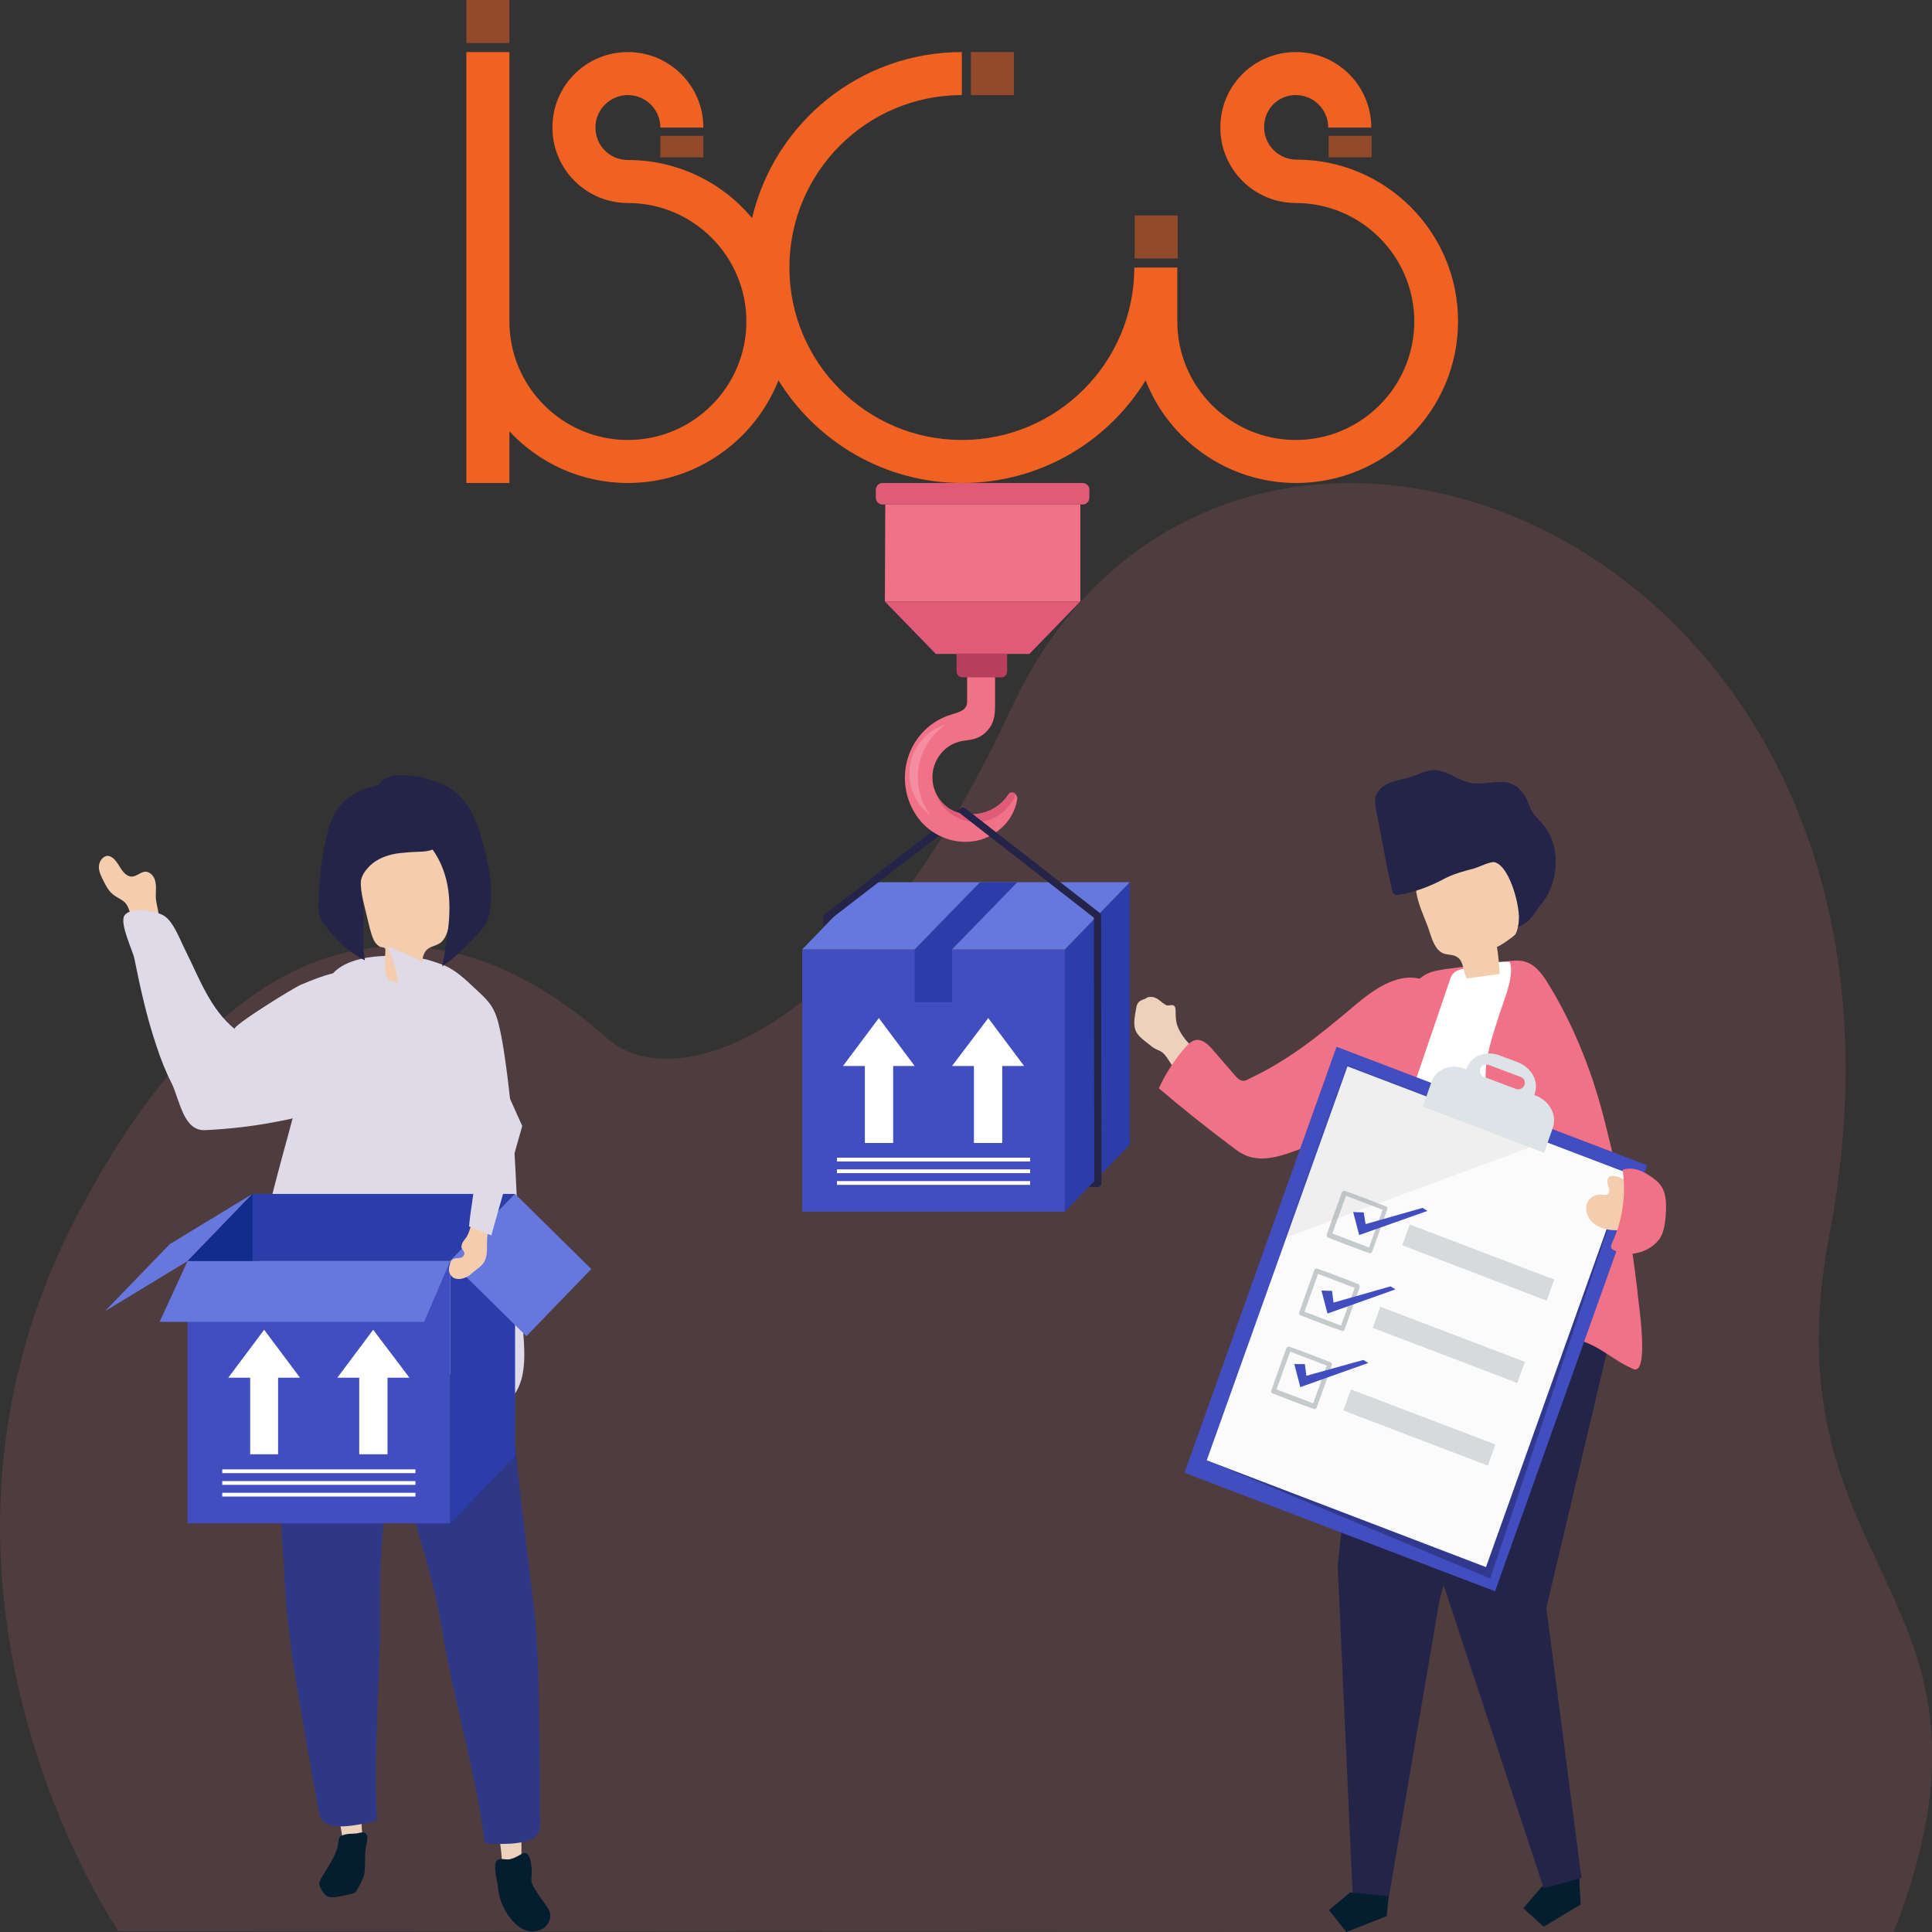
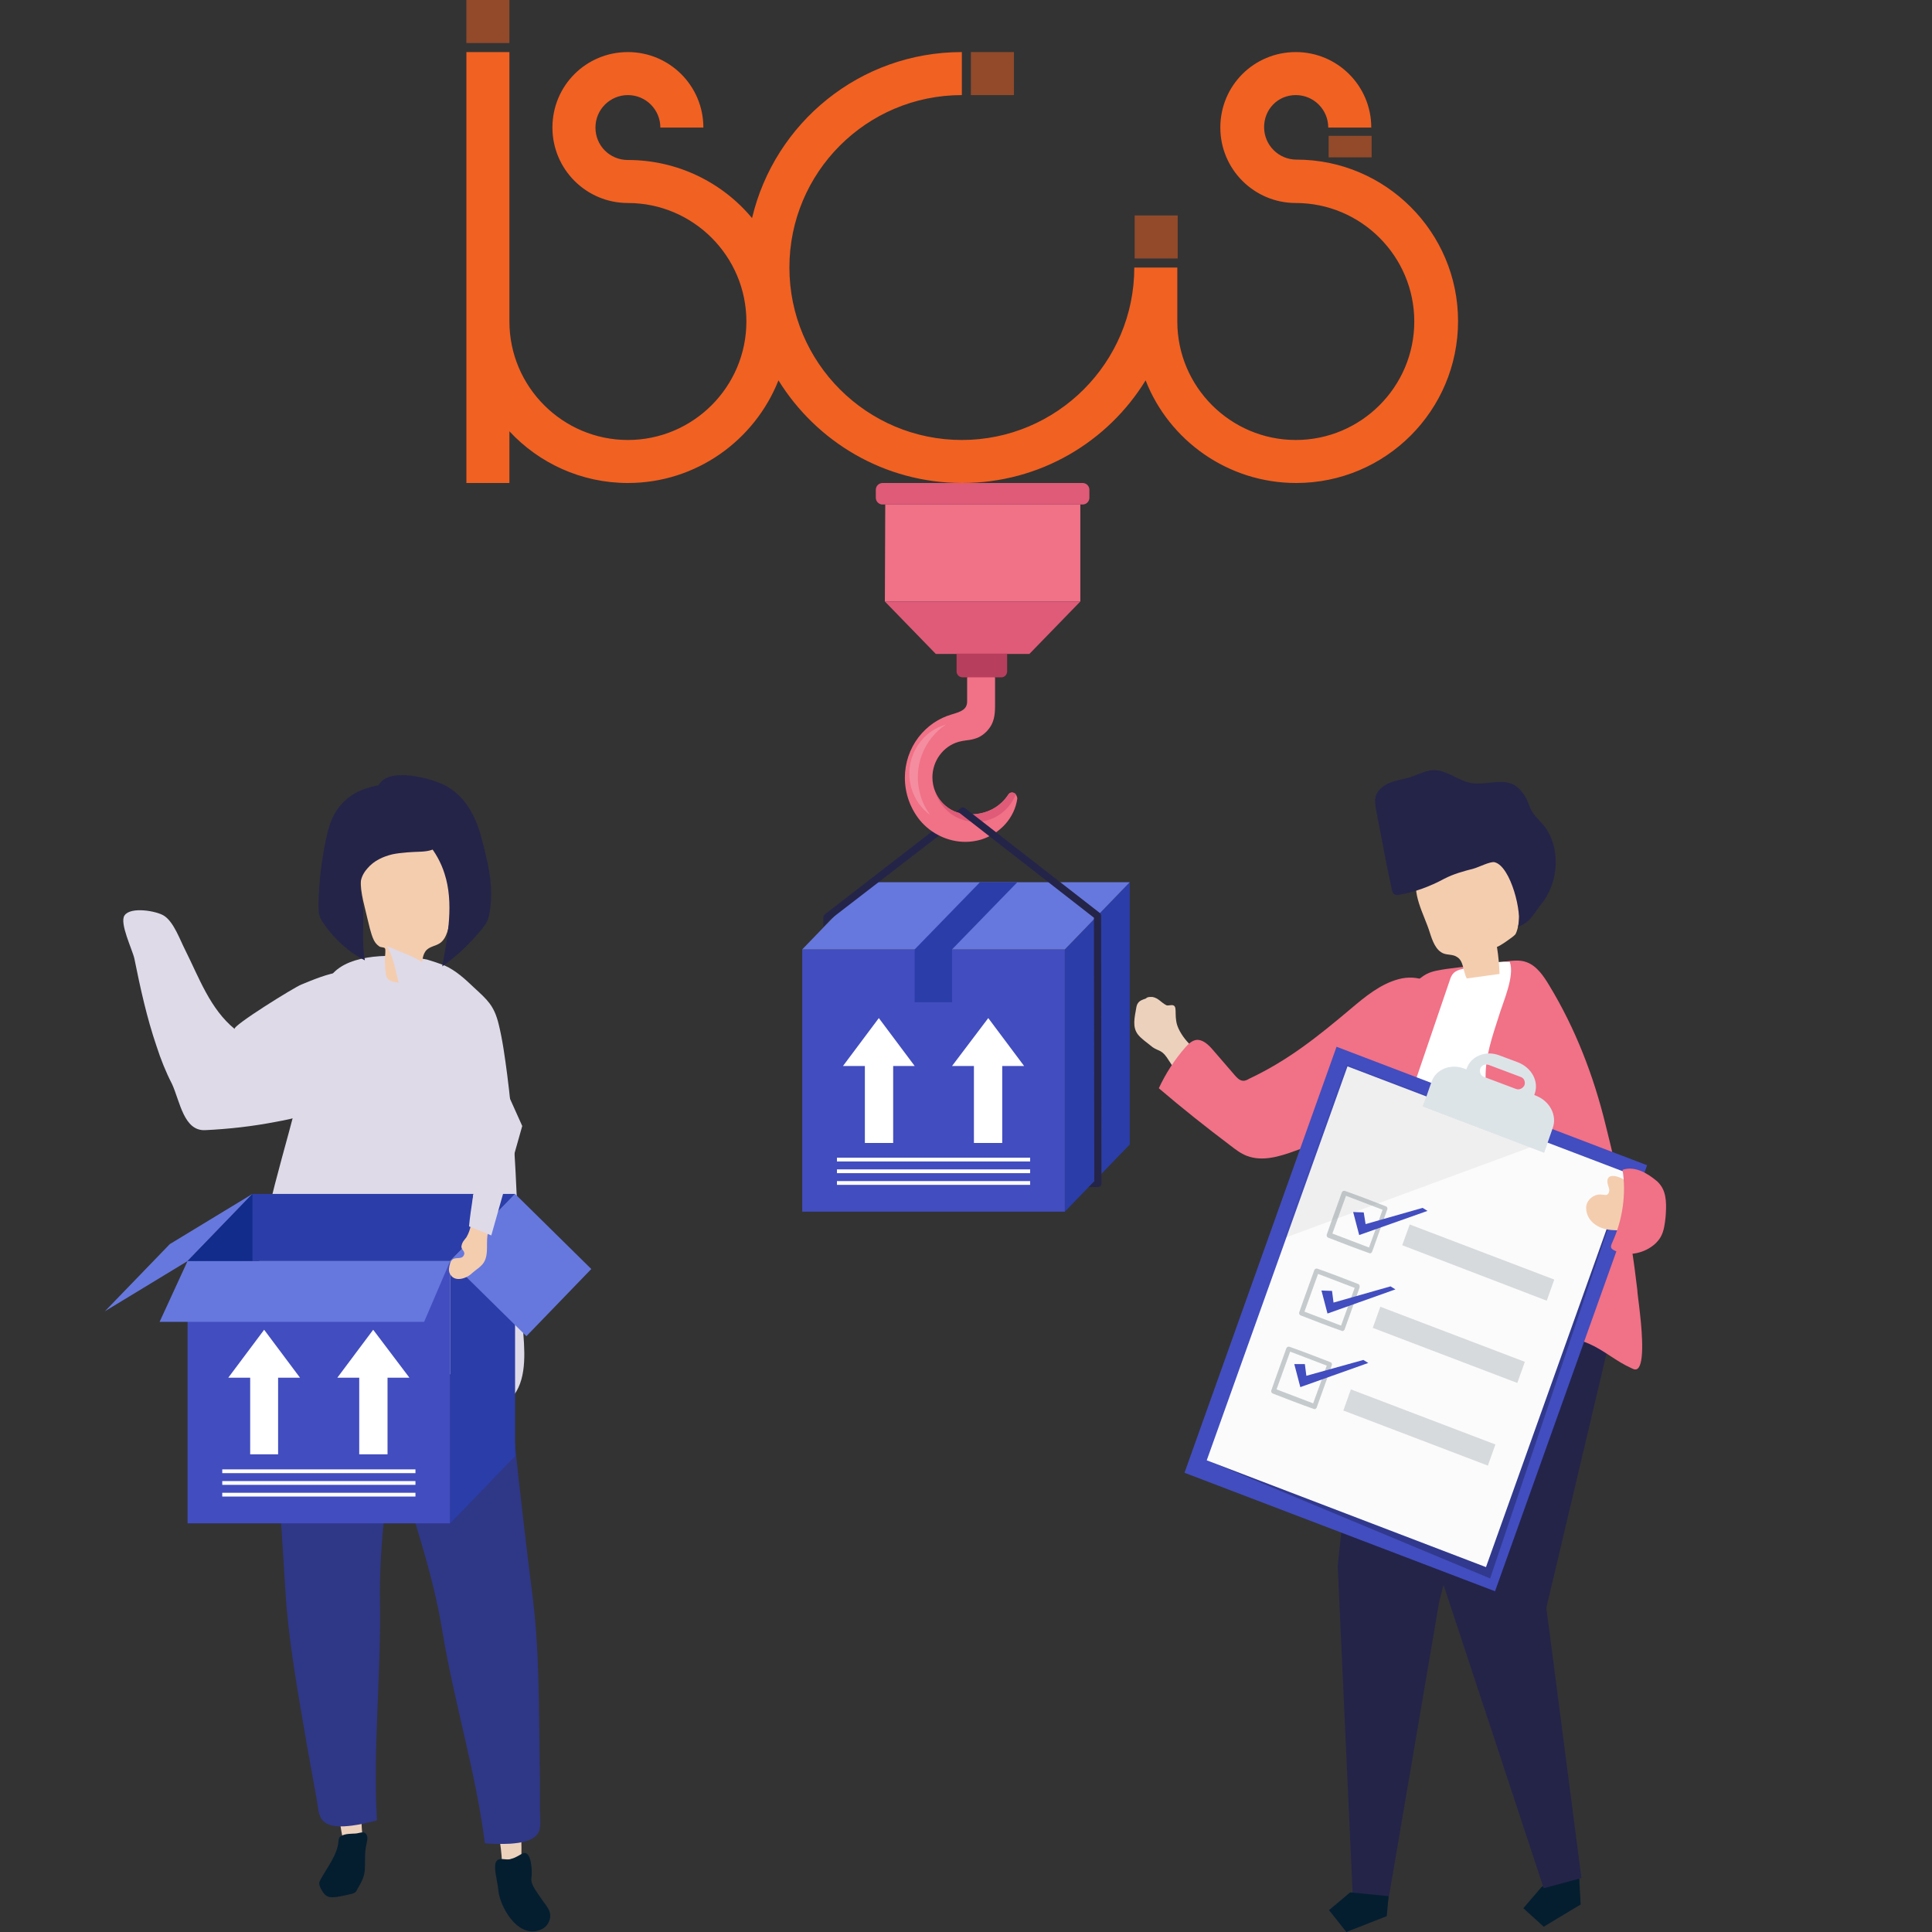
<svg xmlns="http://www.w3.org/2000/svg" version="1.1" id="Layer_1" x="0px" y="0px" viewBox="0 0 512 512" style="enable-background:new 0 0 512 512;" xml:space="preserve">
  <rect x="0" y="0" width="512" height="512" fill="#333333" stroke="none" />
  <style type="text/css">
	.st0{opacity:0.15;fill:#F17187;}
	.st1{fill:#F16122;}
	.st2{opacity:0.5;}
	.st3{fill:#F4CDAF;}
	.st4{fill:#DEDAE8;}
	.st5{fill:#ECD1BD;}
	.st6{fill:#041E30;}
	.st7{fill:#2F3787;}
	.st8{fill:#242449;}
	.st9{fill:#424DBF;}
	.st10{fill:#2B3DA8;}
	.st11{fill:#FFFFFF;}
	.st12{fill:#6678DE;}
	.st13{fill:#112C8A;}
	.st14{fill:#F17187;}
	.st15{fill:#DF5B78;}
	.st16{opacity:0.2;fill:#FFFFFF;}
	.st17{fill:#B83E5D;}
	.st18{opacity:0.26;fill:#000202;}
	.st19{fill:#FBFBFB;}
	.st20{opacity:5.000000e-02;}
	.st21{opacity:0.12;}
	.st22{fill:#DDE4E8;}
	.st23{opacity:0.47;}
	.st24{fill:#879499;}
	.st25{opacity:0.32;fill:#879499;}
</style>
-   <path class="st0" d="M31.4,511.8c0,0-62.9-91.4-10.6-190.4c46.4-87.8,100.4-81.8,140.1-46.2c16.9,15.2,65.6,1.9,107.1-87.5  c56.5-121.9,252.5-48,216.8,139.6c-17.3,90.8,52.6,94.1,17,184.8L31.4,511.8z" />
  <g>
    <path class="st1" d="M386.4,85.1c0,23.7-19.2,42.9-42.9,42.9c-18.1,0-33.7-11.3-39.9-27.2C293.6,117.1,275.6,128,255,128   s-38.6-10.9-48.7-27.2c-6.3,15.9-21.8,27.2-39.9,27.2c-12.4,0-23.6-5.3-31.4-13.7V128h-11.4V13.8h11.4v71.4   c0,17.3,14.1,31.4,31.4,31.4s31.4-14.1,31.4-31.4s-14.1-31.4-31.4-31.4c-11,0-20-8.9-20-20s8.9-20,20-20c11,0,20,8.9,20,20H175   c0-4.7-3.8-8.6-8.6-8.6c-4.7,0-8.6,3.8-8.6,8.6s3.8,8.6,8.6,8.6c13.2,0,25.1,6,32.9,15.4c6-25.3,28.6-44,55.6-44v11.4   c-25.3,0-45.7,20.5-45.7,45.7s20.5,45.7,45.7,45.7s45.7-20.5,45.7-45.7h11.4v14.3c0,17.3,14.1,31.4,31.4,31.4s31.4-14.1,31.4-31.4   s-14.1-31.4-31.4-31.4c-11,0-20-8.9-20-20s8.9-20,20-20c11,0,20,8.9,20,20h-11.4c0-4.7-3.8-8.6-8.6-8.6S335,29,335,33.7   s3.8,8.6,8.6,8.6C367.2,42.3,386.4,61.5,386.4,85.1z" />
    <g class="st2">
      <rect x="123.6" class="st1" width="11.4" height="11.4" />
      <rect x="300.7" y="57.1" class="st1" width="11.4" height="11.4" />
      <rect x="352.1" y="36" class="st1" width="11.4" height="5.7" />
-       <rect x="175" y="36" class="st1" width="11.4" height="5.7" />
      <rect x="257.3" y="13.8" class="st1" width="11.4" height="11.4" />
    </g>
  </g>
  <g>
    <g>
      <g>
        <g>
-           <path class="st3" d="M29.8,227.3c0.7,0.5,1.3,1.4,1.8,2.2c0.8,1.3,1.8,2.8,3.3,2.8c1.3,0,2.3-1.2,3.6-1.3c1.4,0,2.5,1.4,2.7,2.8      c0.3,1.4,0,2.9,0.1,4.3c0.2,2.6,2,6.2-0.5,8.2c-0.7,0.5-2.7,1.1-3.6,0.8c-1.3-0.4-1.2-1-1.6-2.3c-0.5-1.4-1.1-2.8-1.6-4.2      c-0.8-2.1-2.5-2.3-4.1-3.6c-1.1-0.9-1.8-2.2-2.4-3.4c-0.6-1.2-1.3-2.5-1.3-3.8c0-1.4,0.9-2.8,2.2-3      C28.9,226.8,29.4,227,29.8,227.3z" />
          <path class="st4" d="M41.5,277.3c-2.6-7.6-4.3-15.4-5.9-23.3c-0.5-2.3-4-9.4-2.6-11.4c1.6-2.4,8.5-1.2,10.5,0.1      c2.6,1.7,4.2,6.4,5.6,9.1c3.7,7.4,6.6,15.6,13.1,20.9c-0.9-0.7,16-11.2,17.7-11.8c5.4-2.2,17.1-7.4,17,2c0,4-0.1,8-0.4,12      c-0.4,6.7-3.3,13.5-8.9,17.3c-4.3,2.9-9.4,4.2-14.5,5.1c-6.2,1.2-12.4,1.9-18.7,2.2c-5.7,0.3-6.7-7.6-8.8-12.2      C43.9,284,42.6,280.7,41.5,277.3z" />
        </g>
        <g>
          <g>
            <g>
              <path class="st5" d="M132.9,494.7c1.8,0.2,3.5-0.3,5.2-0.4c0.3-6.4-0.1-12.5-1.1-18.9c-2.9,3-5.1,1-5.3,6.9        C131.7,484.1,133.4,491.8,132.9,494.7z" />
              <path class="st6" d="M138.7,491.1c2.1-0.6,2.3,4.5,2.2,5.6c0,0.7-0.2,1.4,0,2.1c0.2,0.8,0.6,1.4,1,2.1c0.9,1.3,1.8,2.7,2.8,4        c0.4,0.6,0.8,1.2,1,1.9c0.5,1.8-0.6,3.8-2.2,4.5c-5.7,2.6-10.3-4.7-11.3-9.4c-0.1-0.7-0.2-1.4-0.3-2.2        c-0.2-1.5-1.1-4.8-0.5-6.2c0.8-1.6,2.7-0.3,4.1-0.9C136.8,492.3,137.9,491.4,138.7,491.1z" />
            </g>
            <path class="st7" d="M105.2,387.6c4.3,14.7,9.5,29.2,12,44.5c3.1,18.9,8.9,37.5,11.3,56.4c2.2,0.2,4.5,0.2,6.7,0.1       c2.6-0.2,6.6-0.6,7.7-3.4c0.5-1.4,0.2-3.9,0.2-5.4c0-4.9,0-9.8-0.1-14.7c-0.2-13.8-0.1-27.8-1.8-41.5       c-1.8-14.4-3.5-28.9-5-43.3c-0.8-7.5-1.8-14.9-3.2-22.2c-0.4-1.9-4.1-21.4-5-21.3c-11.2,1.2-21.8,4.4-31.8,9.7       c-1,0.5-1.9,1.2-2.3,2.2c-0.4,1-0.1,1.9,0.1,2.9c2.4,9,5.8,17.6,8.4,26.6C103.3,381.2,104.2,384.4,105.2,387.6z" />
          </g>
          <g>
            <g>
              <path class="st5" d="M96.6,489.3c-1.7,0.6-3.5,0.4-5.2,0.6c-1.4-6.2-2.2-12.3-2.4-18.8c3.4,2.3,5.2,0,6.5,5.7        C95.8,478.7,95.6,486.6,96.6,489.3z" />
              <path class="st6" d="M89.7,487.9c-0.2,3.5-3,7-4.7,10.1c-0.2,0.4-0.4,0.7-0.4,1.1c0,0.6,0.3,1.2,0.6,1.7        c0.4,0.7,0.9,1.5,1.7,1.8c0.7,0.3,1.6,0.2,2.4,0.1c1.3-0.2,2.6-0.5,3.9-0.8c0.3-0.1,0.7-0.2,0.9-0.4c0.3-0.2,0.5-0.6,0.7-1        c1-1.8,1.8-3.1,1.9-5.2c0.1-2.2-0.1-4.4,0.4-6.5c0.2-1,0.6-2.3-0.3-3c-0.6-0.5-1.9,0.1-2.6,0.1c-1.3,0.1-2.5,0-3.7,0.6        c-0.2,0.1-0.5,0.3-0.6,0.5C89.8,487.4,89.7,487.7,89.7,487.9z" />
            </g>
            <path class="st7" d="M104.4,378.7c-1.6,15.3-4,30.5-3.7,46.1c0.3,19.2-1.9,38.6-0.8,57.6c-2.1,0.6-4.3,1.1-6.6,1.4       c-2.5,0.3-6.6,0.7-8.2-1.9c-0.8-1.3-0.9-3.7-1.2-5.2c-0.9-4.8-1.7-9.6-2.6-14.4c-2.3-13.6-4.9-27.4-5.7-41.2       c-0.9-14.5-1.8-29.1-3-43.5c-0.6-7.5-0.9-15-0.9-22.5c0-1.9,0.1-21.8,1-21.9c11.2-1,22.2,0.1,33,3.4c1,0.3,2.1,0.8,2.7,1.7       c0.6,0.9,0.5,1.8,0.4,2.8c-0.7,9.4-2.5,18.4-3.4,27.8C105.1,372.1,104.7,375.3,104.4,378.7z" />
          </g>
          <path class="st4" d="M117.4,255.7c0.2,0.1,0.4,0.2,0.5,0.2c2.9,1.3,5.4,3.6,7.7,5.8c3.6,3.3,5.3,4.8,6.5,9.5      c1.1,4.4,1.7,9,2.3,13.5c3,23,2.6,45.8,4.3,68.9c0.5,6.3,0.7,13.7-4,17.7c-7.6-6.8-17.5-7.8-27.2-8.4c-6.8-0.4-13.2-3-20.1-2.7      c-6.5,0.4-12.1-1.6-18.7-1.6c-1.6,0-3.6-0.1-4.1-1.7c2.7-6.9,3-14.5,4-21.9c2.4-19.1,9.5-37.1,13-56c1.2-6.4,2.2-17.1,7.3-21.7      c5.6-5,17.6-4.4,24.3-3C114.8,254.8,116.1,255.2,117.4,255.7z" />
          <g>
            <g>
              <g>
                <g>
                  <path class="st3" d="M111.5,258.8c-0.1,0.2-0.3,0.4-0.5,0.6c-0.8,0.7-1.9,1.1-2.9,1.2c-1.4,0.1-2.7-0.2-4.1-0.5          c-1.8-0.5-1.7-1.6-1.9-3.3c-0.1-0.9-0.1-1.9-0.1-2.8c0-0.5,0.3-2.4,0-2.7c-0.2-0.3-1.1-0.2-1.5-0.5c-0.6-0.4-1.1-1-1.4-1.6          c-0.5-1-0.8-2.1-1.1-3.2c-0.5-1.9-0.9-3.8-1.4-5.8c-0.5-2-0.9-3.9-1-6c-0.1-3,0.6-7.3,2.9-9.4c2.1-1.9,5.1-2.4,7.8-2.6          c3.6-0.3,7.3,0.6,10.2,2.8c1.2,0.9,2.3,2,3,3.4c1,2.2,0.8,5,0.5,7.5c-0.2,2.3-0.5,4.7-0.7,7c-0.3,2.7-0.8,5.8-2.8,7.1          c-1.1,0.7-2.4,0.8-3.4,1.7c-1.2,1.2-1.2,3.1-1.3,4.6C111.9,257.2,111.9,258.1,111.5,258.8z" />
                </g>
              </g>
            </g>
          </g>
          <path class="st8" d="M96,238.5c0.1,0.5,0.1,1.1,0.2,1.7c0.3,4.8-0.4,9.4,0.5,14.3c-4.2-2.1-8-5.5-10.9-9.7      c-0.5-0.7-1-1.5-1.2-2.4c-0.2-0.9-0.2-1.8-0.2-2.7c0.1-5.9,0.8-11.7,2-17.4c0.5-2.3,1.1-4.5,2.2-6.5c3.2-5.9,9.5-7.9,15.3-8      c3.3,0,6.8,0.5,9.5,2.8c2.9,2.5,3.7,6.8,3.5,10.5c0,0.9-0.1,1.8-0.5,2.6c-0.9,1.6-3,1.9-4.8,2c-2.6,0.1-5.1,0.2-7.6,0.7      c-2.5,0.6-4.9,1.7-6.6,3.7C94.8,233,95.5,235.5,96,238.5z" />
          <path class="st8" d="M125.6,216.5c0.8,1.6,1.4,3.3,1.9,5.2c1.7,6.4,3.3,12.4,2.4,19.2c-0.1,0.9-0.3,1.9-0.6,2.8      c-0.5,1.2-1.2,2.1-2,3c-3,3.6-6.4,6.8-10.1,9.4c1.5-8.2,3.1-16.9,0.6-24.6c-1.9-6-5.9-10.2-10.3-13.5c-2.4-1.8-9-5.5-7.3-9.6      c2.3-5.6,15.1-2,18.6,0.2C121.9,210.5,124.1,213.3,125.6,216.5z" />
        </g>
      </g>
    </g>
    <g>
      <rect x="49.7" y="334.2" class="st9" width="69.6" height="69.5" />
      <polygon class="st10" points="119.3,403.7 136.5,385.9 136.5,316.4 119.3,334.2   " />
      <polygon class="st10" points="119.3,334.2 136.5,316.4 66.9,316.4 49.7,334.2   " />
      <g>
        <polygon class="st11" points="98.9,352.4 89.4,365.1 95.2,365.1 95.2,385.4 102.7,385.4 102.7,365.1 108.5,365.1    " />
        <polygon class="st11" points="60.5,365.1 66.3,365.1 66.3,385.4 73.7,385.4 73.7,365.1 79.5,365.1 70,352.4    " />
      </g>
      <polygon class="st12" points="136.5,316.4 156.7,336.3 139.5,354.1 119.3,334.2   " />
      <polygon class="st12" points="66.9,316.4 45,329.7 27.8,347.5 49.7,334.2   " />
      <polygon class="st13" points="66.9,316.4 66.9,334.2 49.7,334.2   " />
      <polygon class="st12" points="119.3,334.2 112.4,350.3 42.3,350.3 49.7,334.2   " />
      <g>
        <rect x="58.9" y="389.4" class="st11" width="51.2" height="1" />
        <rect x="58.9" y="392.5" class="st11" width="51.2" height="1" />
        <rect x="58.9" y="395.6" class="st11" width="51.2" height="1" />
      </g>
    </g>
    <g>
      <g>
        <rect x="212.6" y="251.6" class="st9" width="69.6" height="69.5" />
        <polygon class="st10" points="282.2,321.1 299.4,303.3 299.4,233.8 282.2,251.6    " />
        <polygon class="st12" points="282.2,251.6 299.4,233.8 229.8,233.8 212.6,251.6    " />
        <polygon class="st10" points="259.7,233.8 242.4,251.6 242.4,265.6 252.3,265.6 252.3,251.6 252.3,251.6 269.6,233.8    " />
        <g>
          <polygon class="st11" points="261.9,269.8 252.3,282.5 258.1,282.5 258.1,302.9 265.6,302.9 265.6,282.5 271.4,282.5     " />
          <polygon class="st11" points="223.4,282.5 229.2,282.5 229.2,302.9 236.7,302.9 236.7,282.5 242.4,282.5 232.9,269.8     " />
        </g>
        <g>
          <rect x="221.8" y="306.8" class="st11" width="51.2" height="1" />
          <rect x="221.8" y="309.9" class="st11" width="51.2" height="1" />
          <rect x="221.8" y="313" class="st11" width="51.2" height="1" />
        </g>
      </g>
      <g>
        <path class="st8" d="M250.2,220.4c0.4-0.3,0.5-0.9,0.2-1.4c-0.3-0.5-0.9-0.6-1.4-0.2l-30.4,23.5c-0.3,0.2-0.4,0.5-0.4,0.8v2.5     l1.9-2l0,0L250.2,220.4z" />
      </g>
      <g>
        <g>
          <path class="st14" d="M268.6,210.1c-0.5-0.2-1.1,0-1.4,0.5c-3.9,5.9-10.5,5.2-10.6,5.2c-5.2,0-9.5-4.4-9.5-9.8      c0-4.3,2.8-8.2,6.9-9.4c0.7-0.2,1.4-0.3,2.1-0.4c1-0.1,2-0.3,3-0.7c1.6-0.7,2.9-2,3.7-3.5c1-2,0.9-4.2,0.9-6.3      c0-0.4,0-0.8,0-1.2v-4.8c0-0.3-0.2-0.6-0.5-0.6h-6.4c-0.3,0-0.5,0.3-0.5,0.6c0,0,0,6,0,6.2c0,2.1-1.6,2.7-4,3.4      c-3.5,1-6.6,3.1-8.9,6.1c-2.3,3-3.6,6.8-3.6,10.7c0,4.1,1.4,8.1,4,11.3c3,3.6,7.5,5.7,12,5.7c1.4,0,2.8-0.2,4.2-0.6      c5.1-1.6,8.9-5.8,9.6-10.9C269.5,210.8,269.1,210.3,268.6,210.1z" />
          <path class="st15" d="M268.6,210.1c-0.5-0.2-1.1,0-1.4,0.5v0c-3.9,5.9-10.9,5.8-14.3,4.4c0,0,0,0,0,0c0,0,0,0,0,0      c-1-0.4-1.8-1-2.6-1.7c-1.5-1.4-2.2-2.6-2.7-4.1c1.4,5,5.7,8.6,11,8.6c4.8,0,8.9-3,10.6-7.3      C269.1,210.3,268.9,210.2,268.6,210.1z" />
          <path class="st16" d="M250.7,192c-0.1,0-0.2,0-0.3,0.1c-6.9,2.1-10.9,9.5-8.9,16.7c0.9,3.1,2.7,5.5,5,7.2      c-1.1-1.6-2.1-3.4-2.6-5.4C241.8,203.4,244.8,195.9,250.7,192z" />
          <g>
            <polygon class="st14" points="234.6,133.7 286.3,133.7 286.3,159.4 234.5,159.4      " />
            <polygon class="st15" points="234.5,159.4 248,173.3 260.4,173.3 272.8,173.3 286.3,159.4      " />
            <path class="st17" d="M265.4,179.5h-10.3c-0.9,0-1.6-0.7-1.6-1.6v-4.7h13.4v4.7C266.9,178.8,266.2,179.5,265.4,179.5z" />
          </g>
        </g>
        <path class="st15" d="M286.9,133.7h-53c-1,0-1.8-0.8-1.8-1.8v-2.1c0-1,0.8-1.8,1.8-1.8h53c1,0,1.8,0.8,1.8,1.8v2.1     C288.7,132.9,287.9,133.7,286.9,133.7z" />
      </g>
      <path class="st8" d="M291.8,242.7c0-0.3-0.1-0.6-0.4-0.8l-35.6-27.7c-0.4-0.3-0.9-0.3-1.2,0l-1.2,0.9l0.7,0.2l35.8,27.9l0.1,69.9    l-1.5,1.5h2.4c0.3,0,0.5-0.1,0.7-0.3c0.2-0.2,0.3-0.4,0.3-0.7L291.8,242.7z" />
    </g>
    <g>
      <g>
        <g>
          <path class="st3" d="M130.8,322.9c0.6-1.5,1.1-3.1,1.6-4.7c-2.3-0.6-4.6-1.1-7-1.6c0,0.4-0.1,0.9-0.1,1.3      c-0.2,2.2-0.1,4.5-0.5,6.7c-0.2,1.1-0.6,2.3-1.2,3.3c-0.6,0.8-1.1,1.2-1.3,2.3c-0.2,1,1.2,1.4,0.6,2.5c-0.6,1.2-2.3,0.3-3.1,1.2      c-0.3,0.2-0.4,0.6-0.5,0.9c-0.3,0.9-0.5,1.9-0.1,2.7c1.2,2.5,4.5,1.3,5.9-0.1c1-0.9,2.3-1.6,3.1-2.8c1.5-2.4,0.4-5.6,1.2-8.2      C129.7,325.3,130.3,324.1,130.8,322.9z" />
        </g>
      </g>
      <path class="st4" d="M111.2,281.9c2.7,4.4,8,7.5,11.5,11.5c6.8,7.8,2.4,22.1,1.6,31.6l5.9,2.4l8.2-29l-12.5-27.8    c-3.6-8.1-10.1-14.4-18.1-17.7l-5.6-2.3c2.2,0.9,4.8,17.3,5.5,19.7c0.9,3.3,1.4,7.5,3,10.6C110.9,281.2,111,281.6,111.2,281.9z" />
    </g>
    <g>
      <g>
        <g>
          <path class="st5" d="M304.9,264.2c0.2,0,0.4,0,0.5,0c1.6,0.3,2.2,1.4,3.7,2.2c0.6,0.3,2.2-0.7,2.4,0.9c0.1,0.6,0,2,0.2,3.2      c0.2,1.8,1.5,3.9,2.8,5.4c1.8,2,3.7,4.1,5.7,5.8c4.2,3.6,9.3,7,14.1,9.7c4.6-8,13.8-12.9,22.8-12.2c0.9,0.1,1.9,0.2,2.7,0.7      c0.7,0.4,1.2,1.1,1.5,1.8c4.1,7.6-3,11.3-8.6,14.6c-3.5,2-7.2,3.9-10.9,5.4c-5.3,2.1-9.7,0.2-14.2-3.1c-4.8-3.5-9.5-7-13.5-11.5      c-1.9-2.2-3.3-4.5-4.9-6.9c-1.6-2.3-2.5-1.5-4.4-3.2c-1.1-0.9-2.3-1.7-3.2-2.8c-1.6-2-0.9-4.6-0.5-7c0.1-0.6,0.2-1,0.5-1.4      c0.5-0.7,1.3-0.9,2.1-1.2C303.9,264.3,304.4,264.2,304.9,264.2z" />
        </g>
        <g>
          <path class="st14" d="M351.7,301.6c-2.8,1.3-5.7,2.4-8.5,3.4c-4.1,1.5-8.7,2.9-12.8,1.3c-1.6-0.6-3-1.7-4.3-2.7      c-6.5-4.9-12.8-9.9-19-15.2c1.8-3.9,4.2-7.6,7-10.8c0.8-0.9,1.7-1.8,2.9-2c1.7-0.2,3.2,1.2,4.4,2.6c1.9,2.2,3.8,4.4,5.7,6.6      c0.6,0.7,1.3,1.5,2.2,1.6c0.6,0.1,1.2-0.2,1.7-0.5c10.4-4.9,18.1-11.1,26.9-18.5c3.9-3.3,7.9-6.6,12.7-7.9      c10.3-2.8,18.8,8.8,12.3,18.1C375.6,288.2,363.6,296.2,351.7,301.6z" />
        </g>
      </g>
      <g>
        <g>
          <g>
            <polygon class="st6" points="418.6,499.5 418.9,504.7 409.1,510.6 403.7,505.7 408.5,500.1 418.4,494.2      " />
          </g>
          <g>
            <polygon class="st8" points="425.6,339.5 426.5,355.5 409.8,426.1 419.1,497.7 409.1,500.4 380.7,414.4 380,388.5 386.6,335.1             " />
          </g>
        </g>
        <g>
          <g>
            <polygon class="st8" points="361.6,348.1 354.5,415 358.5,502.7 367.9,503.7 381.4,424.5 401.8,346.1      " />
          </g>
          <g>
            <polygon class="st6" points="368,502.5 367.5,507.8 356.8,512 352.2,506.2 357.8,501.5      " />
          </g>
        </g>
        <g>
          <path class="st14" d="M434.6,348c0.7,6.1,1.2,14.4-1,14.9c-0.4,0.1-0.8-0.1-1.2-0.3c-4.1-1.8-7.2-4.7-11.3-6.5      c-4.3-1.9-9-2.6-13.6-3c-6.9-0.6-14-0.8-20.9-0.3c-5.5,0.4-10.9,1.4-16.3,2.4c-4.5,0.8-8.6,2.6-13.2,2.7      c-4.8,0.1-9.5-1-13.8-3.1c-0.2-0.1-0.3-0.2-0.4-0.3c-0.1-0.2,0-0.4,0-0.6c0.7-2.8,1.2-5.6,2.7-8c1.7-2.7,2.8-6.1,4-9.1      c2.4-6.3,4.6-12.8,6.1-19.4c2.3-9,5.2-17.8,7.4-26.8c1.6-6.2,2.9-12.6,5.2-18.5c1.8-4.7,5.2-11.6,9.8-14c1.6-0.8,3.3-1,5.1-1.3      c5.2-0.7,10.5-1.3,15.7-2c1.9-0.2,3.9-0.5,5.7,0.2c2.7,1,4.5,3.7,6,6.2c6.9,11.4,11.7,23.8,14.9,36.9c1.7,6.8,3.3,13.6,4.7,20.5      c1.6,7.7,2.8,15.4,3.7,23.2C433.9,342.6,434.3,345.1,434.6,348z" />
        </g>
        <g>
          <path class="st11" d="M393.7,285.6c0.1,3.1,0.8,6.1,1.5,9.2c4.2,18.4,8.5,36.8,12.7,55.1c-14.1,1.2-28.3,2.4-42.4,3.6      c-0.1-7-0.2-14.1-0.3-21.1c-0.1-4.5-0.1-9,0.4-13.5c0.8-7.2,3.2-14.2,5.6-21c4.3-12.7,8.7-25.4,13-38.1c0.2-0.7,0.5-1.4,1-1.9      c0.6-0.6,1.4-0.9,2.3-1.1c4-1.1,8.5-2.1,12.6-1.9c1.4,3.7-1.8,10.7-2.9,14.4C395.5,274.6,393.6,280,393.7,285.6z" />
        </g>
        <g>
          <g>
            <path class="st3" d="M388.7,259.3c2.9-0.4,5.8-0.8,8.7-1.2c-0.1-2.4-0.3-4.8-0.7-7.2c0.1,0.3,4.5-2.7,4.9-3.3       c1-1.8,0.9-4.6,1.3-6.6c0.7-4.3,1.3-9.2-1.2-12.7c-2.6-3.7-7.5-4.5-11.9-4.3c-5.5,0.4-11.5,2.6-13.9,7.7       c-2.2,4.6,1.6,10.8,3,15.4c0.7,2.2,1.6,4.8,3.7,5.6c1.1,0.4,2.5,0.2,3.5,0.9C387.9,254.6,387.7,257.4,388.7,259.3z" />
          </g>
          <g>
            <path class="st8" d="M366.5,224.1c-0.6-3.1-1.2-6.2-1.8-9.3c-0.2-1.2-0.4-2.4-0.2-3.5c0.4-1.9,2.2-3.2,3.9-3.9       c1.8-0.7,3.7-0.9,5.5-1.5c1.9-0.6,3.8-1.7,5.8-1.8c3.8-0.2,7.1,3.2,10.9,3.5c5.3,0.4,9.9-2.6,13.6,3.5c0.7,1.1,1,2.4,1.6,3.6       c0.8,1.5,2.1,2.6,3.2,3.9c4.7,5.7,4.2,15.1-0.4,20.8c-2.2,2.7-3,5.1-6.3,6.2c1.2-3.4-1.9-16-6.2-17.1c-1.1-0.3-4.4,1.4-5.6,1.7       c-2.7,0.7-5.3,1.4-7.8,2.7c-3.7,2-7.7,3.5-11.8,4.2c-0.5,0.1-1.1,0.2-1.5-0.2c-0.4-0.3-0.5-0.9-0.6-1.4       C368,231.9,367.2,228,366.5,224.1z" />
          </g>
        </g>
      </g>
      <g>
        <g>
          <g>
            <polygon class="st9" points="396.2,421.7 313.9,390.3 354.2,277.4 436.5,308.8      " />
            <polygon class="st18" points="321.8,387.8 323,388.3 394.9,418.3 431.1,310.8 427.3,310.6      " />
            <polygon class="st19" points="393.8,415.3 319.8,387 357.1,282.6 431.1,310.8      " />
            <polygon class="st20" points="356.8,282.1 410,302.4 340.3,328.1      " />
            <g>
              <polygon class="st21" points="409.2,305.4 377.1,293.2 378.2,290.1 410.3,302.3       " />
              <g>
                <path class="st22" d="M407.1,290.4l-0.5-0.2l0.1-0.3c1.2-3.3-0.8-7-4.5-8.4l-4.8-1.8c-3.6-1.4-7.5,0.1-8.7,3.4l-0.1,0.3         l-0.5-0.2c-3.6-1.4-7.5,0.1-8.7,3.4l-2.3,6.6l32.1,12.3l2.3-6.6C412.7,295.6,410.7,291.8,407.1,290.4z M401.8,288.6l-8.5-3.2         c-0.9-0.3-1.3-1.3-1-2.2c0.3-0.9,1.3-1.3,2.2-1l8.5,3.2c0.9,0.3,1.3,1.3,1,2.2C403.6,288.4,402.7,288.9,401.8,288.6z" />
              </g>
            </g>
          </g>
          <g class="st23">
            <path class="st24" d="M367.3,319.7c-3.6-1.4-7.2-2.8-10.9-4.1c-0.3-0.1-0.7,0.1-0.8,0.4c-1.3,3.7-2.7,7.4-4,11.2       c-0.1,0.3,0.1,0.7,0.4,0.8c3.6,1.4,7.2,2.8,10.9,4.1c0.2,0.1,0.3,0,0.4,0c0,0,0,0,0,0c0,0,0,0,0,0c0.1-0.1,0.2-0.2,0.3-0.3       c1.3-3.7,2.7-7.4,4-11.2C367.8,320.2,367.6,319.8,367.3,319.7z M362.8,330.6c-3.2-1.2-6.5-2.5-9.7-3.7c1.2-3.3,2.4-6.7,3.6-10       c3.2,1.2,6.5,2.5,9.7,3.7C365.2,324,364,327.3,362.8,330.6z" />
            <path class="st24" d="M360,340.3c-3.6-1.4-7.2-2.8-10.9-4.1c-0.3-0.1-0.7,0.1-0.8,0.4c-1.3,3.7-2.7,7.4-4,11.2       c-0.1,0.3,0.1,0.7,0.4,0.8c3.6,1.4,7.2,2.8,10.9,4.1c0.2,0.1,0.3,0,0.4,0c0,0,0,0,0,0c0,0,0,0,0,0c0.1-0.1,0.2-0.2,0.3-0.3       c1.3-3.7,2.7-7.4,4-11.2C360.4,340.8,360.3,340.5,360,340.3z M355.4,351.3c-3.2-1.2-6.5-2.5-9.7-3.7c1.2-3.3,2.4-6.7,3.6-10       c3.2,1.2,6.5,2.5,9.7,3.7C357.8,344.6,356.6,348,355.4,351.3z" />
            <path class="st24" d="M352.6,361c-3.6-1.4-7.2-2.8-10.9-4.1c-0.3-0.1-0.7,0.1-0.8,0.4c-1.3,3.7-2.7,7.4-4,11.2       c-0.1,0.3,0.1,0.7,0.4,0.8c3.6,1.4,7.2,2.8,10.9,4.1c0.2,0.1,0.3,0,0.4,0c0,0,0,0,0,0c0,0,0,0,0,0c0.1-0.1,0.2-0.2,0.3-0.3       c1.3-3.7,2.7-7.4,4-11.2C353.1,361.5,352.9,361.1,352.6,361z M348,371.9c-3.2-1.2-6.5-2.5-9.7-3.7c1.2-3.3,2.4-6.7,3.6-10       c3.2,1.2,6.5,2.5,9.7,3.7C350.4,365.3,349.2,368.6,348,371.9z" />
          </g>
          <polygon class="st9" points="358.6,321.2 361.4,321.3 361.9,324.4 377,320.1 378.3,320.9 360.2,327.3     " />
          <polygon class="st9" points="350.2,342 353,342.1 353.4,345.2 368.5,340.9 369.8,341.7 351.8,348.1     " />
          <polygon class="st9" points="343,361.5 345.8,361.5 346.2,364.6 361.3,360.4 362.6,361.2 344.6,367.6     " />
          <polygon class="st25" points="394.3,388.4 356,373.8 358,368.2 396.3,382.8     " />
          <polygon class="st25" points="402.1,366.5 363.8,351.9 365.8,346.3 404.1,360.9     " />
          <polygon class="st25" points="409.9,344.7 371.6,330 373.6,324.5 411.9,339.1     " />
        </g>
      </g>
      <g>
        <path class="st3" d="M426.3,314.6c0.3,0.7,0.2,1.7-0.4,2c-0.4,0.2-0.8,0-1.3,0c-1.6-0.3-3.3,0.7-4,2.2c-0.7,1.8,0.1,4,1.6,5.3     c1.5,1.3,3.4,1.8,5.3,1.9c1.2,0.1,2.5,0.1,3.4-0.8c0.5-0.4,0.7-1,1-1.6c1.2-3,2.2-7-0.1-9.8C430,311.7,424.6,309.9,426.3,314.6z" />
        <path class="st14" d="M440,314c-0.2-0.3-0.5-0.6-0.8-0.9c-2.5-2.1-5.8-4.2-9.2-3.1c1,6.5,0,13.3-2.7,19.2c-0.2,0.5-0.5,1-0.3,1.5     c0.4,0.9,3.2,1.5,4,1.6c3.7,0.2,7.5-1.7,9.1-4.5c0.9-1.6,1.1-3.5,1.3-5.3C441.6,319.7,441.8,316.3,440,314z" />
      </g>
    </g>
  </g>
</svg>